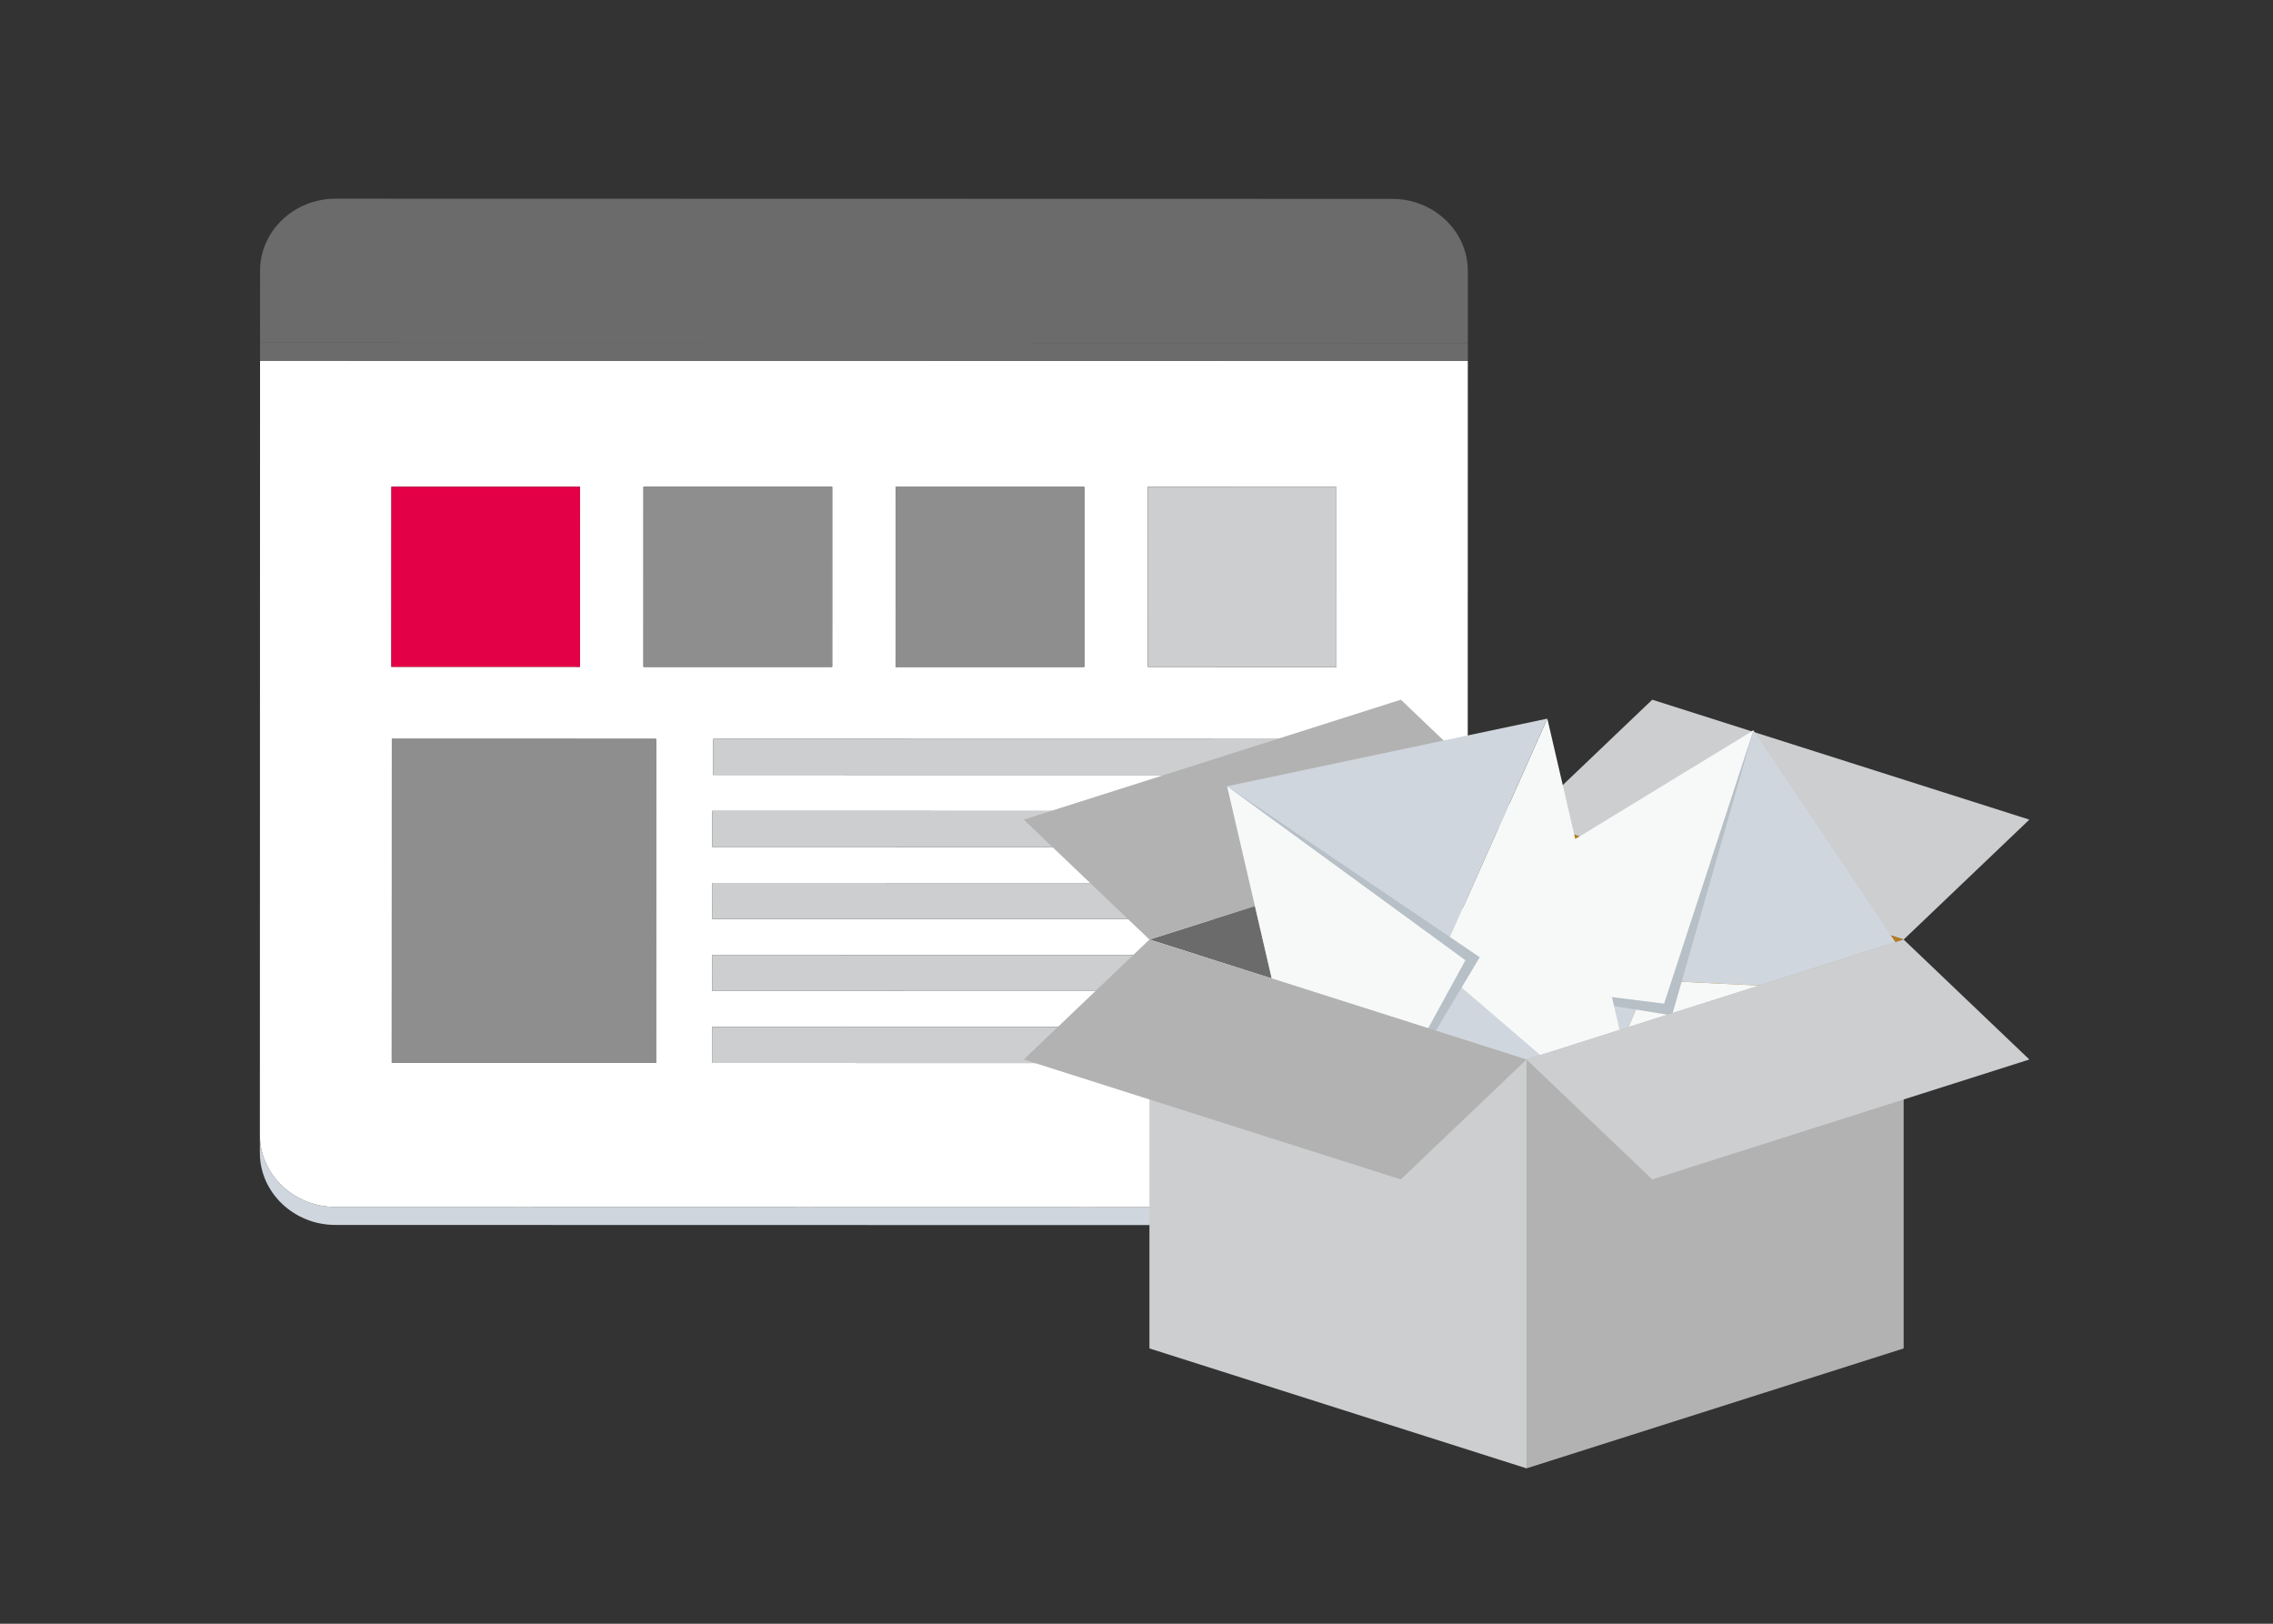
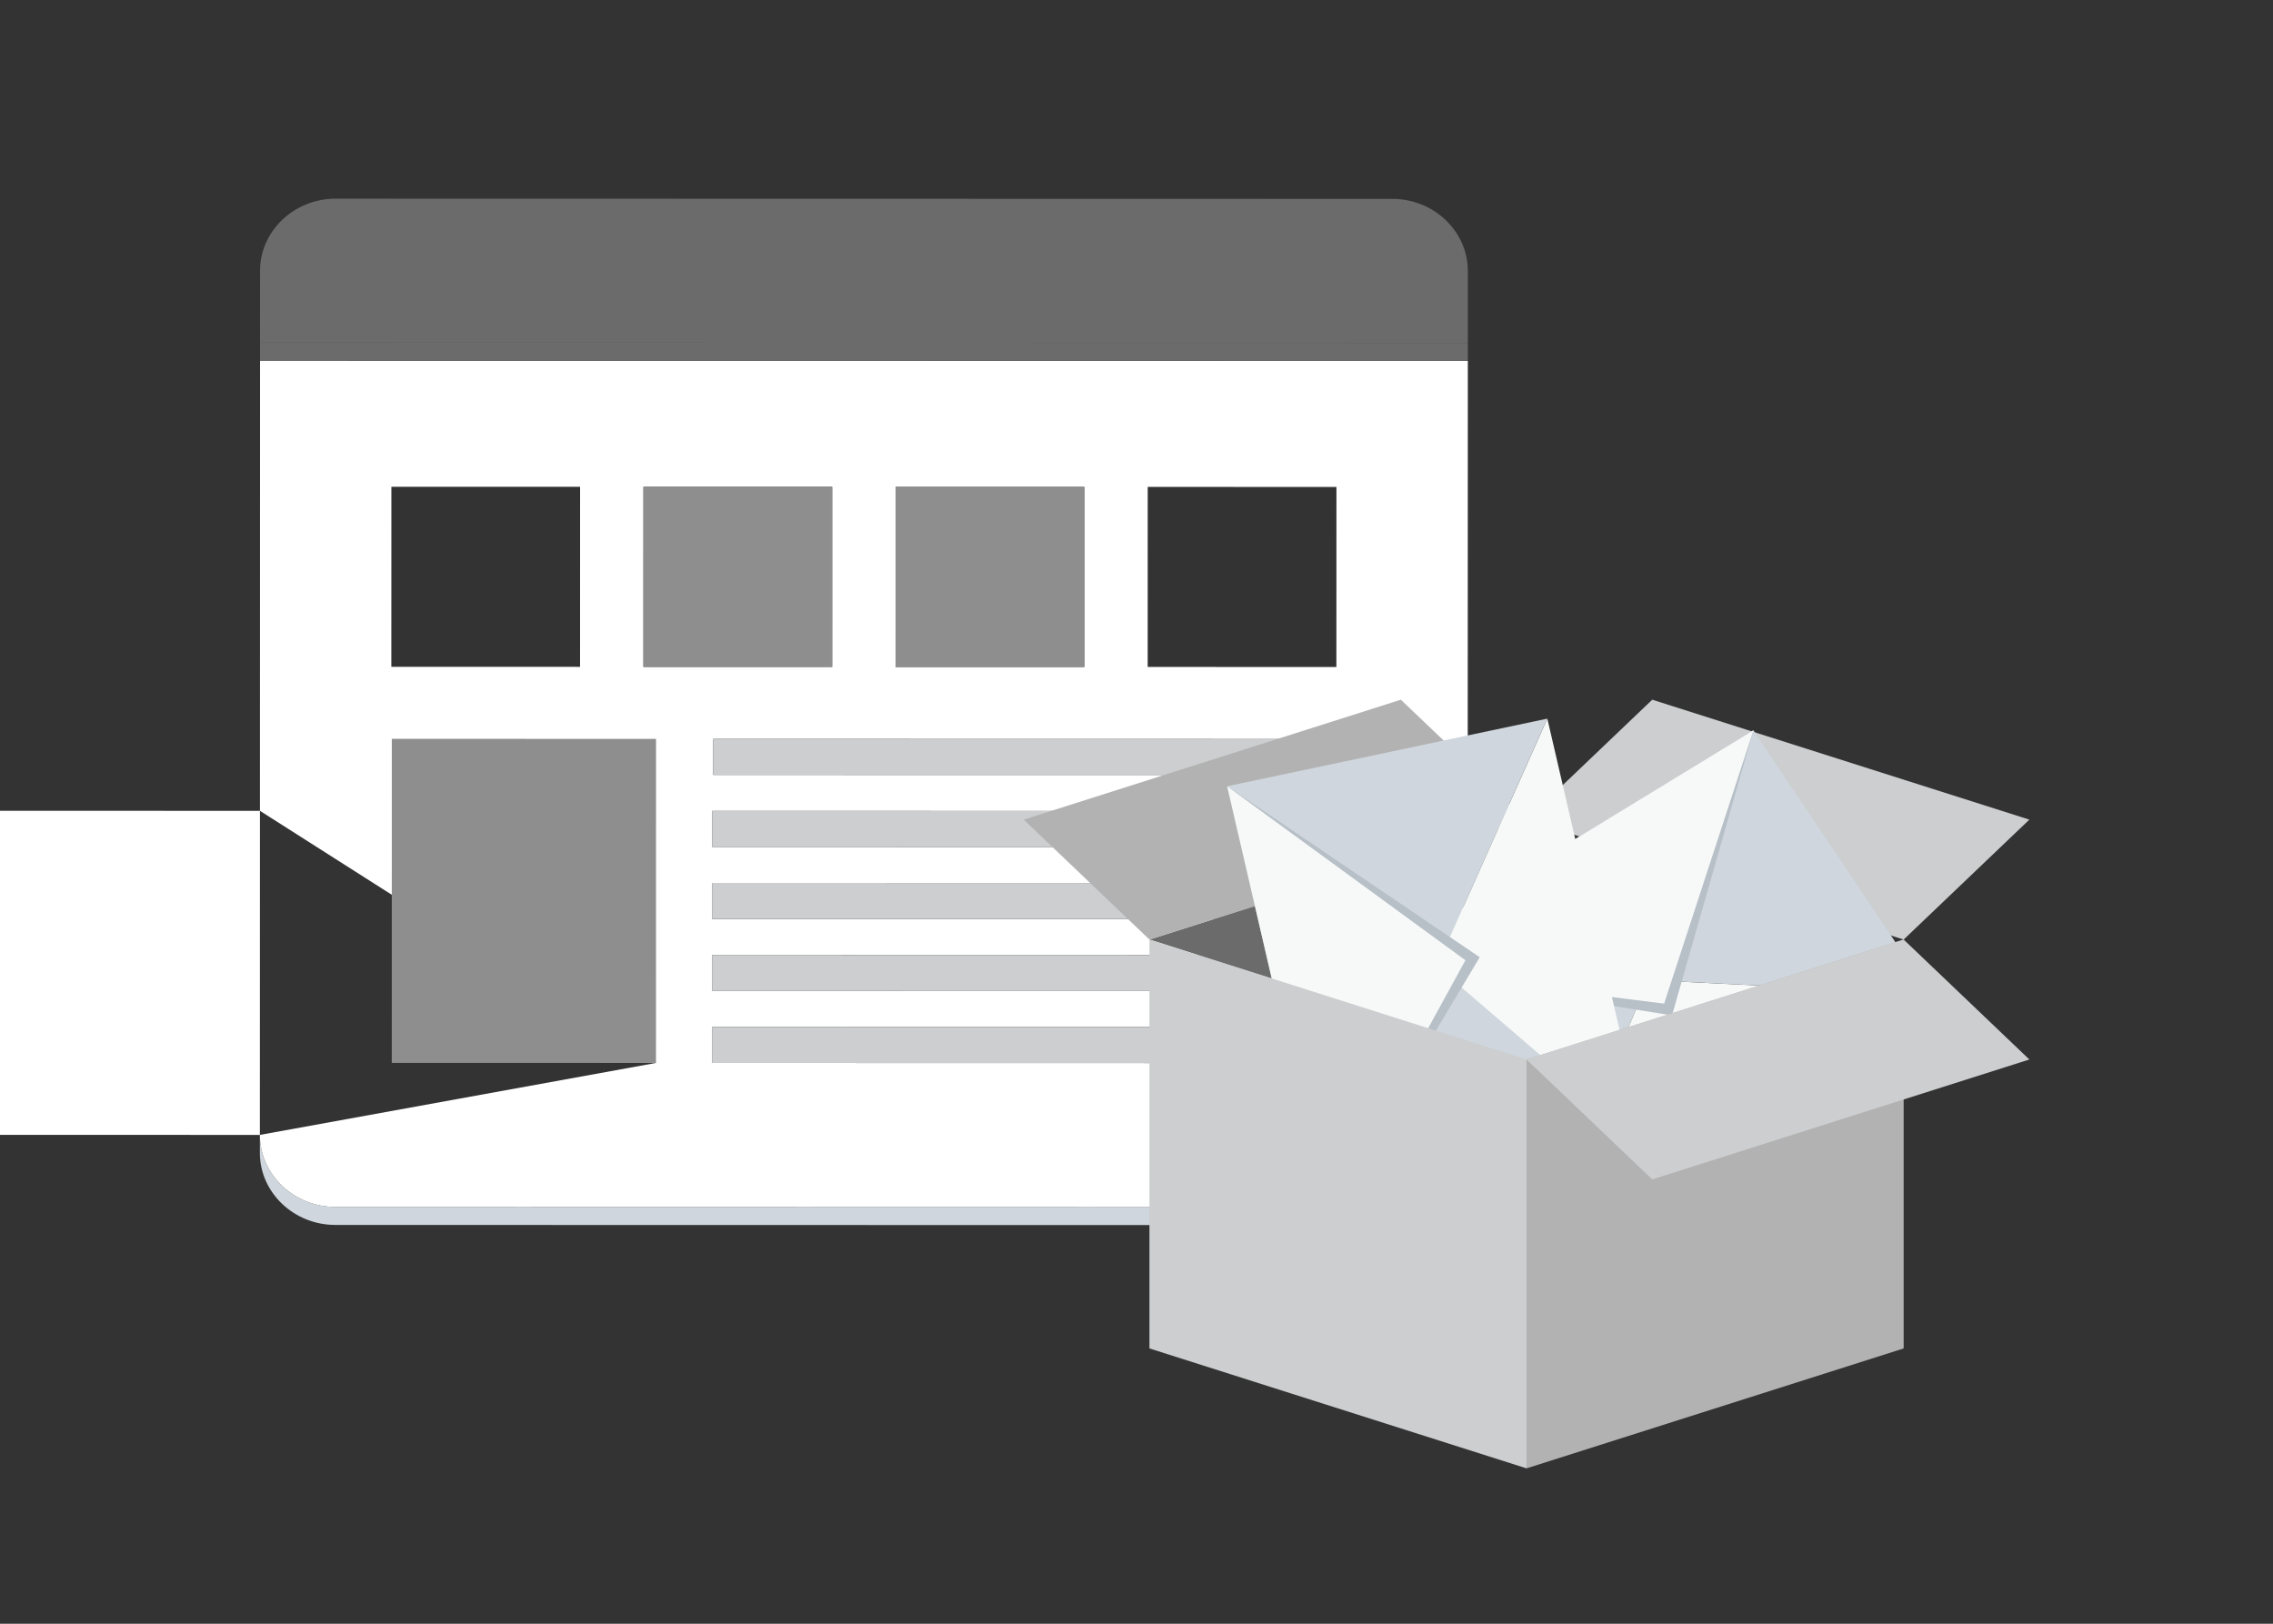
<svg xmlns="http://www.w3.org/2000/svg" version="1.1" x="0px" y="0px" width="560px" height="400px" viewBox="-64.025 -48.941 560 400" enable-background="new -64.025 -48.941 560 400" xml:space="preserve">
  <rect x="-64.025" y="-48.941" width="560" height="400" fill="#333333" stroke="none" />
  <defs>
</defs>
  <path fill="#CFD6DD" d="M278.956,248.435l-260.364-0.056c-10.227-0.001-18.597-7.989-18.59-17.743L0,235.071  c-0.009,9.754,8.365,17.743,18.592,17.743l260.367,0.05c10.232,0.007,18.602-7.977,18.603-17.735l-0.001-4.437  C297.557,240.45,289.189,248.435,278.956,248.435z" />
-   <path fill="#FFFFFF" d="M0.002,230.636c-0.007,9.754,8.363,17.742,18.59,17.743l260.364,0.056c10.233,0,18.601-7.984,18.604-17.742  l0.041-190.716L0.043,39.915L0.002,230.636z M97.588,212.91l-65.096-0.011l0.02-79.834l65.094,0.014L97.588,212.91z   M223.723,212.939l-112.317-0.024l0.005-8.869l112.316,0.021L223.723,212.939z M260.105,195.203l-148.695-0.031l0.004-8.869  l148.691,0.033V195.203z M260.111,177.46l-148.699-0.029l0.002-8.868l148.697,0.028V177.46z M260.279,159.724L111.42,159.69v-8.872  l148.863,0.032L260.279,159.724z M111.706,141.953l0.004-8.874l148.41,0.03l-0.004,8.872L111.706,141.953z M218.74,71.007  l46.495,0.01l-0.015,44.353l-46.49-0.01L218.74,71.007z M156.624,70.996l46.494,0.009l-0.006,44.352l-46.5-0.004L156.624,70.996z   M94.506,70.986L141,70.99l-0.004,44.357l-46.497-0.009L94.506,70.986z M32.4,70.974l46.491,0.005l-0.008,44.354l-46.495-0.005  L32.4,70.974z" />
+   <path fill="#FFFFFF" d="M0.002,230.636c-0.007,9.754,8.363,17.742,18.59,17.743l260.364,0.056c10.233,0,18.601-7.984,18.604-17.742  l0.041-190.716L0.043,39.915L0.002,230.636z l-65.096-0.011l0.02-79.834l65.094,0.014L97.588,212.91z   M223.723,212.939l-112.317-0.024l0.005-8.869l112.316,0.021L223.723,212.939z M260.105,195.203l-148.695-0.031l0.004-8.869  l148.691,0.033V195.203z M260.111,177.46l-148.699-0.029l0.002-8.868l148.697,0.028V177.46z M260.279,159.724L111.42,159.69v-8.872  l148.863,0.032L260.279,159.724z M111.706,141.953l0.004-8.874l148.41,0.03l-0.004,8.872L111.706,141.953z M218.74,71.007  l46.495,0.01l-0.015,44.353l-46.49-0.01L218.74,71.007z M156.624,70.996l46.494,0.009l-0.006,44.352l-46.5-0.004L156.624,70.996z   M94.506,70.986L141,70.99l-0.004,44.357l-46.497-0.009L94.506,70.986z M32.4,70.974l46.491,0.005l-0.008,44.354l-46.495-0.005  L32.4,70.974z" />
  <polygon fill="#6B6B6B" points="0.043,39.915 297.602,39.977 297.605,35.535 0.041,35.478 " />
  <path fill="#6B6B6B" d="M279.015,0.055L18.65,0C8.416,0,0.044,7.981,0.045,17.741L0.041,35.478l297.564,0.058l-0.002-17.736  C297.607,8.038,289.242,0.058,279.015,0.055z" />
  <rect x="111.708" y="133.093" fill="#CCCECF" width="148.41" height="8.874" />
  <rect x="111.422" y="150.834" transform="matrix(-1 -2.230724e-004 2.230724e-004 -1 371.668 310.582)" fill="#CCCECF" width="148.859" height="8.873" />
  <rect x="111.412" y="168.576" transform="matrix(-1 -1.970847e-004 1.970847e-004 -1 371.489 346.058)" fill="#CCCECF" width="148.699" height="8.869" />
  <rect x="111.41" y="186.32" transform="matrix(-1 -2.101978e-004 2.101978e-004 -1 371.476 381.547)" fill="#CCCECF" width="148.695" height="8.867" />
  <polygon fill="#CCCECF" points="111.405,212.915 223.723,212.939 223.727,204.066 111.41,204.046 " />
  <rect x="32.501" y="133.074" transform="matrix(-1 -1.651366e-004 1.651366e-004 -1 130.069 345.989)" fill="#8E8E8E" width="65.096" height="79.831" />
-   <polygon fill="#E40046" points="78.892,70.979 32.4,70.974 32.389,115.328 78.884,115.333 " />
  <rect x="94.502" y="70.988" fill="#8E8E8E" width="46.494" height="44.353" />
-   <rect x="218.735" y="71.012" fill="#CCCECF" width="46.495" height="44.353" />
  <polygon fill="#8E8E8E" points="203.118,71.005 156.624,70.996 156.612,115.353 203.112,115.356 " />
  <polygon fill="#6B6B6B" points="219.163,182.515 312.071,212.06 312.071,152.971 " />
  <polygon fill="#B2B2B2" points="312.071,152.971 219.163,182.515 188.192,152.971 281.103,123.426 " />
  <polygon fill="#CCCECF" points="312.071,152.971 404.982,182.515 435.949,152.971 343.041,123.426 " />
-   <polygon fill="#B87B1D" points="312.071,152.971 312.071,212.06 404.982,182.515 " />
  <polygon fill="#CFD6DD" points="272.665,189.097 316.189,254.035 342.078,192.501 " />
  <polygon fill="#F7F9F8" points="316.189,254.035 411.492,195.907 342.078,192.501 " />
  <polygon fill="#CFD6DD" points="342.078,192.501 411.492,195.907 367.968,130.967 " />
  <polygon fill="#B7BFC7" points="367.968,130.967 272.665,189.097 347.908,201.198 " />
  <polygon fill="#F7F9F8" points="367.968,130.967 272.665,189.097 345.963,198.298 " />
  <polygon fill="#CFD6DD" points="262.75,250.106 341.638,233.446 289.971,189.097 " />
  <polygon fill="#F7F9F8" points="341.638,233.446 317.192,128.089 289.971,189.097 " />
  <polygon fill="#CFD6DD" points="289.971,189.097 317.192,128.089 238.303,144.746 " />
  <polygon fill="#B7BFC7" points="238.303,144.746 262.75,250.106 300.536,186.866 " />
  <polygon fill="#F7F9F8" points="238.303,144.746 262.75,250.106 297.013,187.611 " />
  <polygon fill="#CCCECF" points="219.163,182.515 219.163,212.06 219.163,283.237 312.071,312.781 312.071,241.602 312.071,212.06   " />
-   <polygon fill="#B2B2B2" points="188.192,212.06 281.103,241.602 312.071,212.06 219.163,182.515 " />
  <polygon fill="#B2B2B2" points="312.071,212.06 312.071,241.602 312.071,312.781 404.982,283.237 404.982,212.06 404.982,182.515   " />
  <polygon fill="#CCCECF" points="435.949,212.06 343.041,241.602 312.071,212.06 404.982,182.515 " />
</svg>